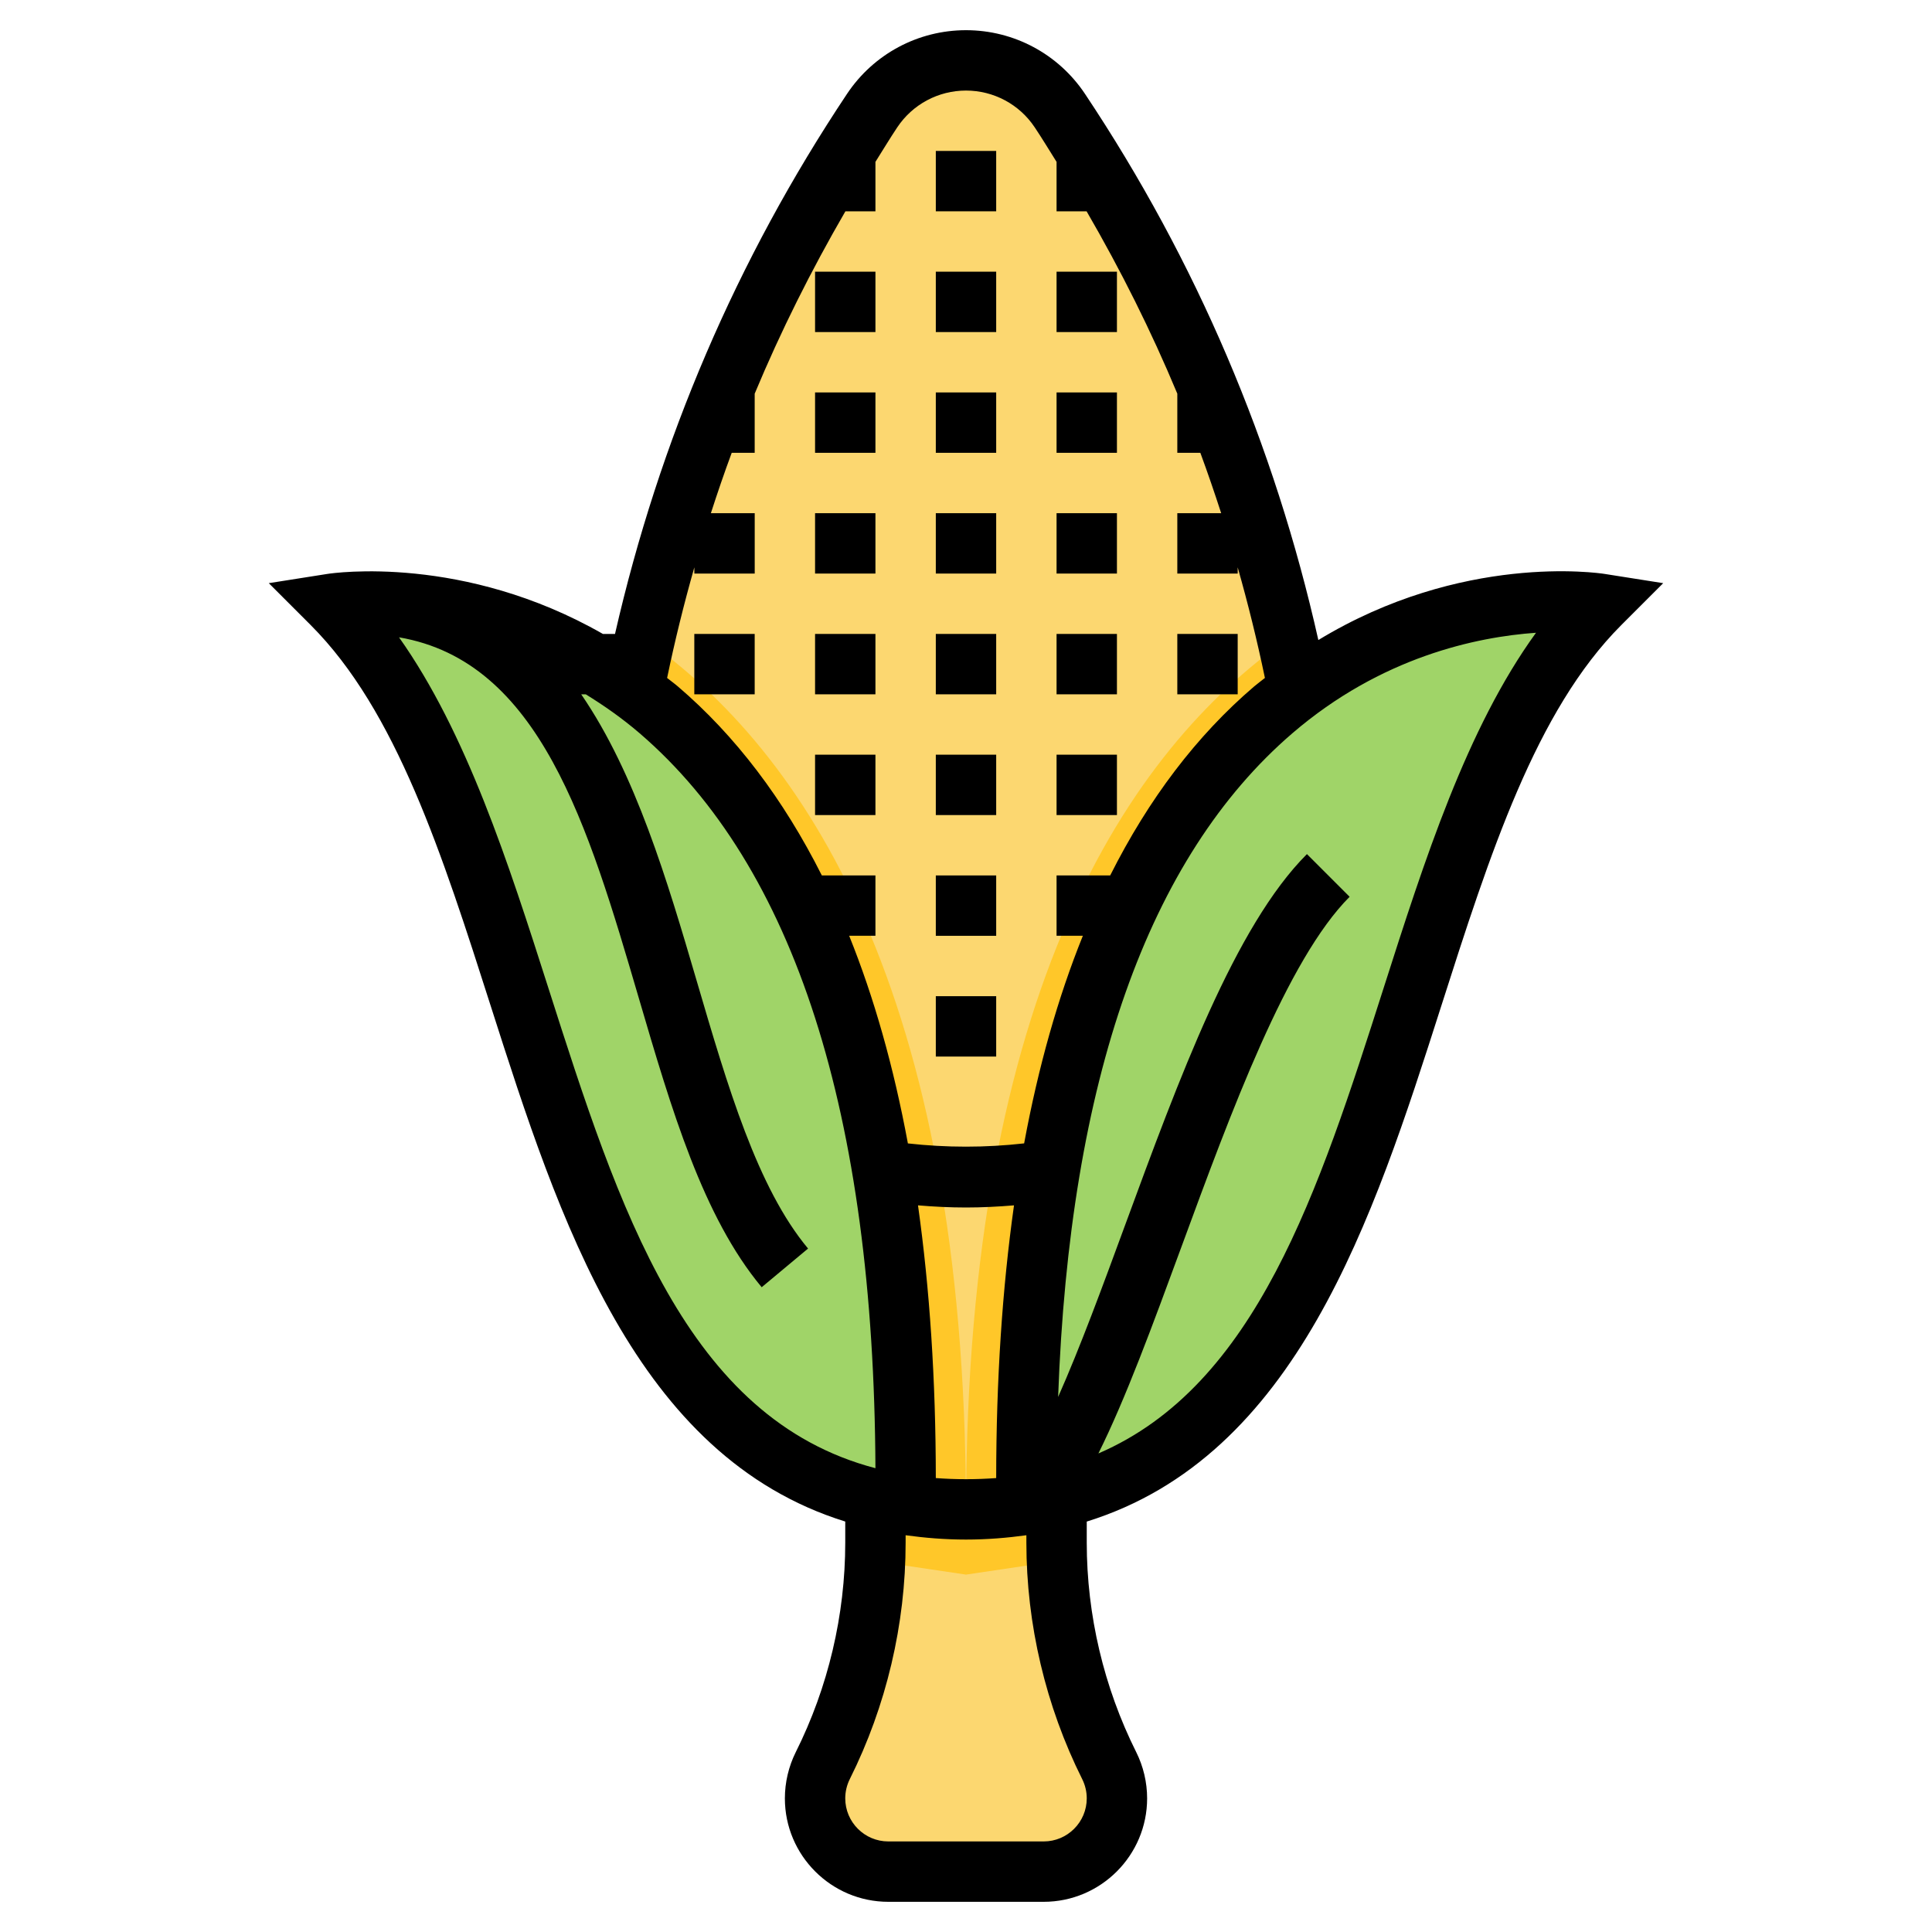
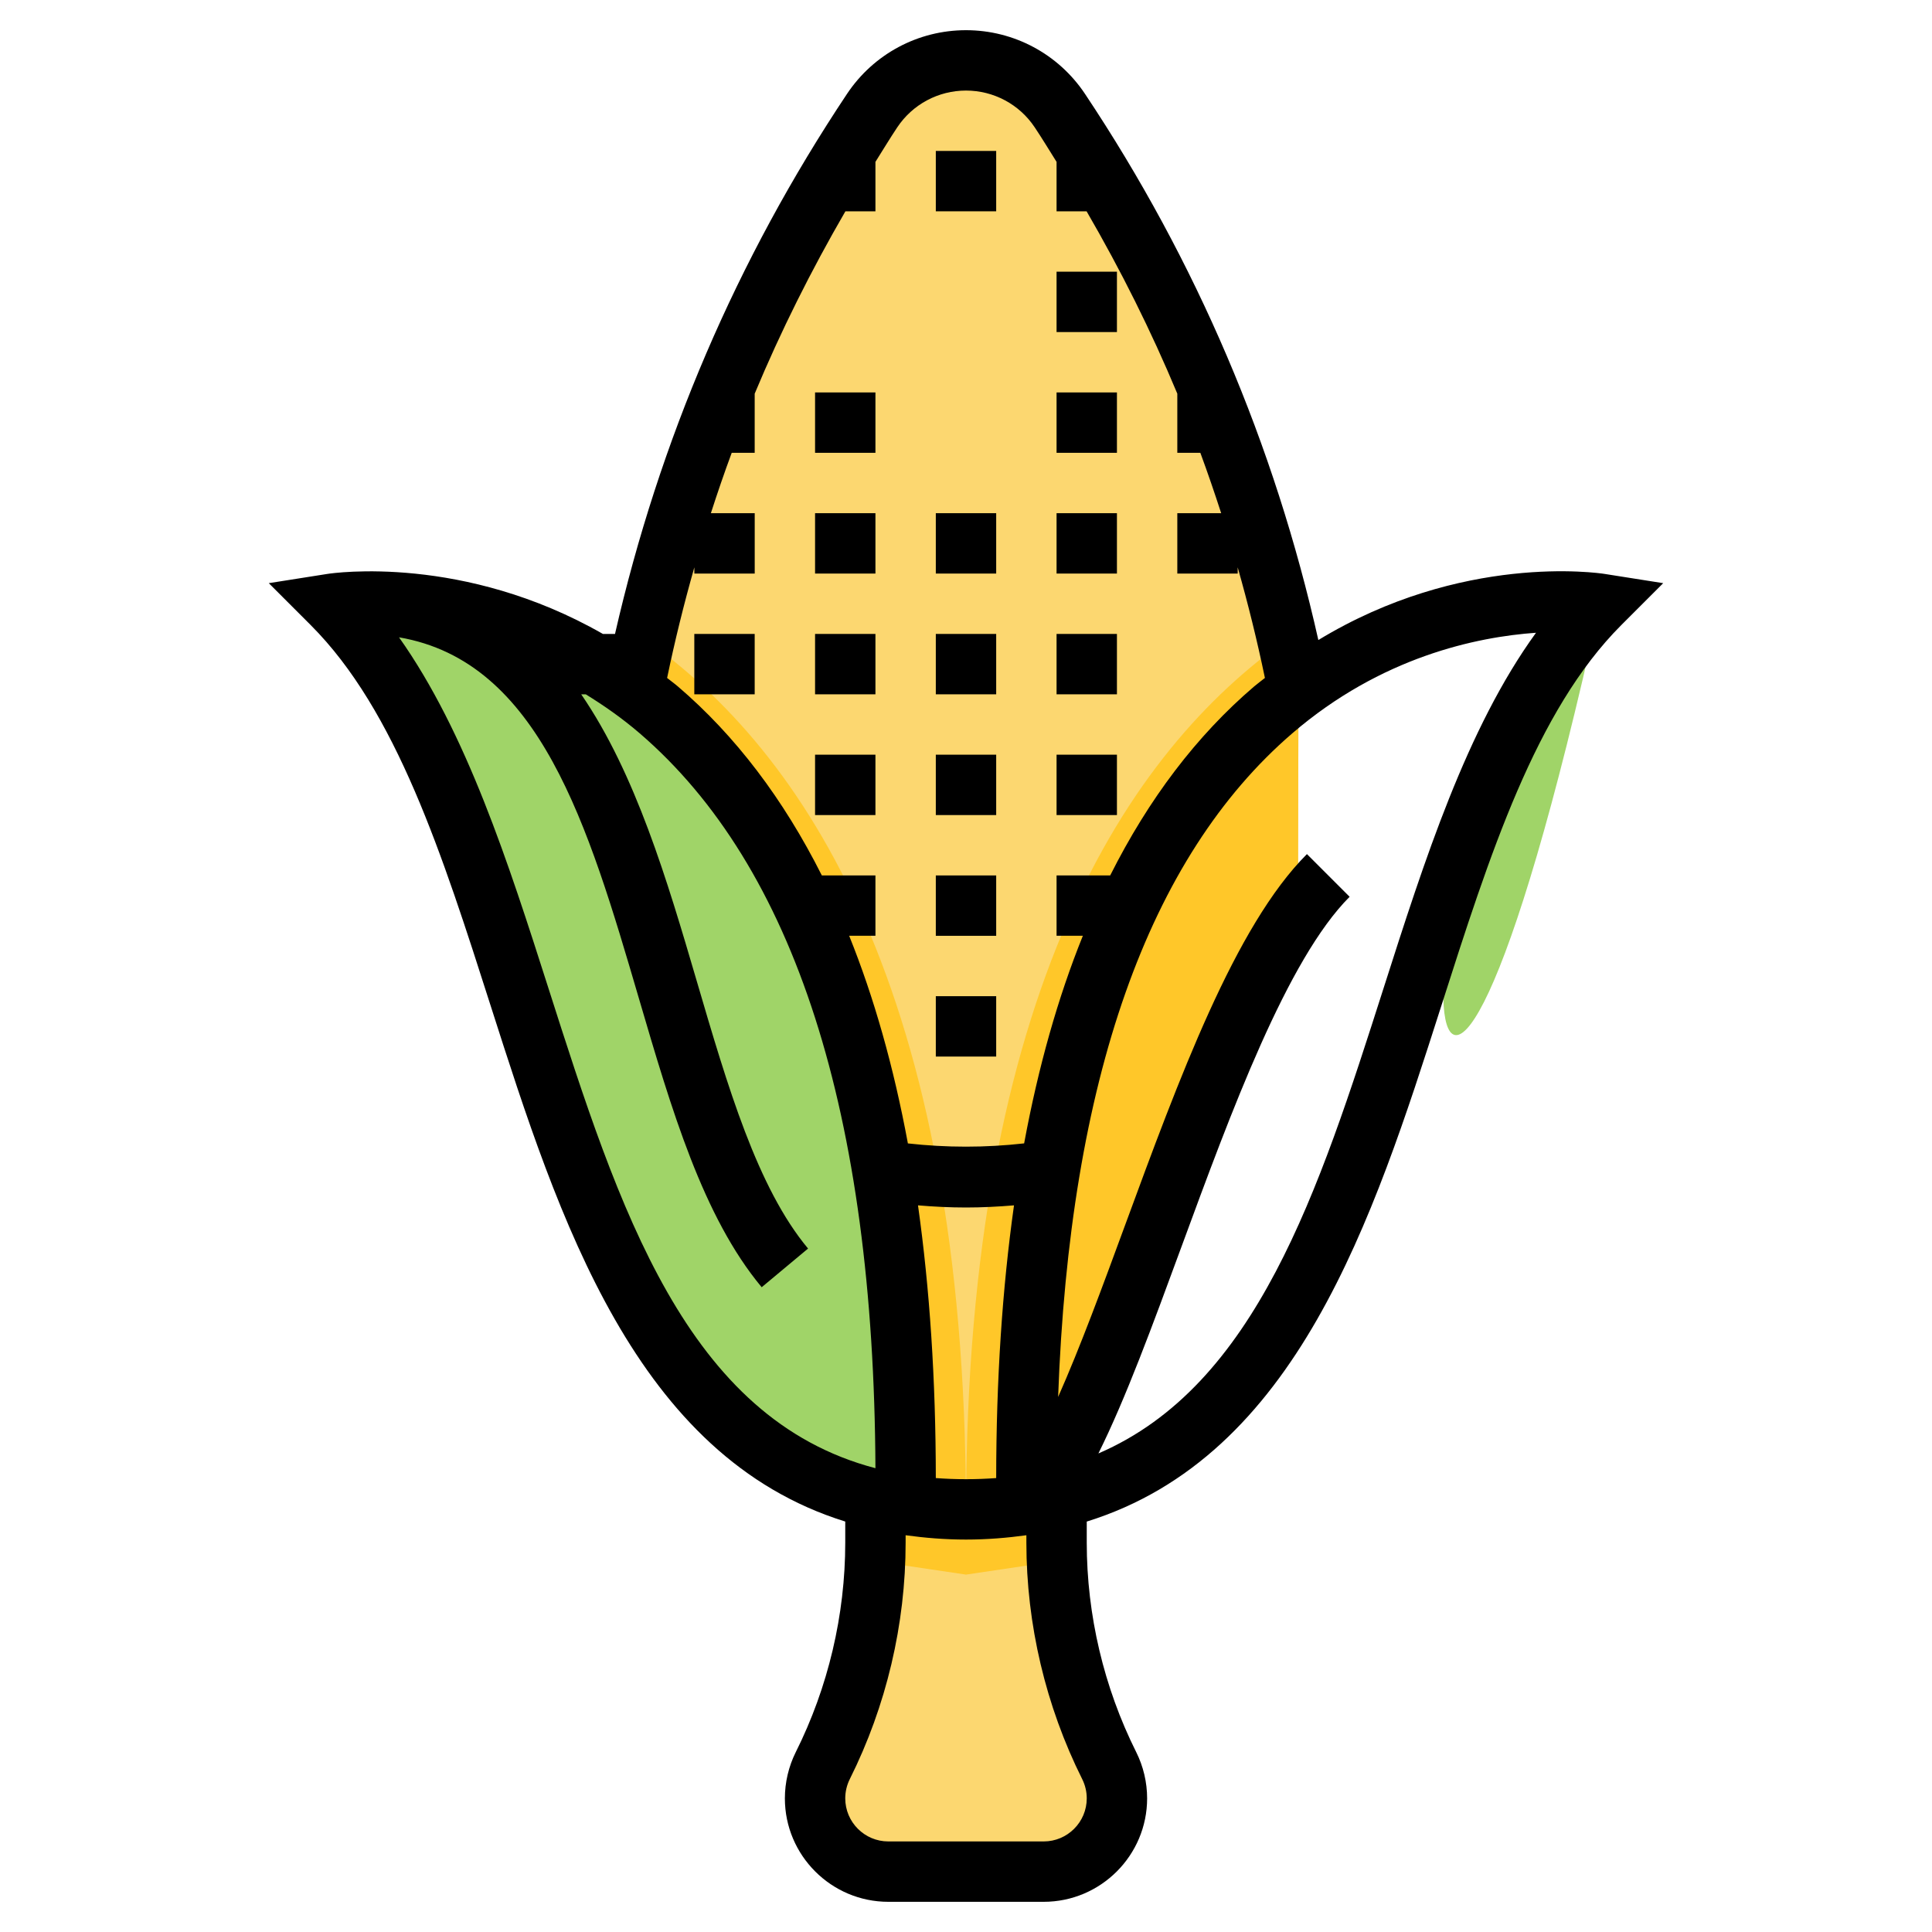
<svg xmlns="http://www.w3.org/2000/svg" id="Layer_1_1_" style="enable-background:new 0 0 64 64;" version="1.1" viewBox="0 0 64 64" xml:space="preserve">
  <g>
    <g>
      <path d="M43,29l0.013-6.148c-1.336-6.822-4.01-13.348-7.903-19.188l0,0C34.416,2.624,33.25,2,32,2    s-2.416,0.624-3.109,1.664l0,0c-3.893,5.84-6.567,12.366-7.903,19.188L21,29l3,10l5,12.101c0,2.564-0.597,5.093-1.744,7.387    C27.088,58.825,27,59.196,27,59.573C27,60.913,28.087,62,29.427,62h5.146C35.913,62,37,60.913,37,59.573    c0-0.377-0.088-0.748-0.256-1.085C35.597,56.194,35,53.665,35,51.101L39,40L43,29z" style="fill:#FCD770;" />
      <path d="M32.003,49.838l-0.005,2.323l2.299-0.341c0.256-0.038,0.49-0.104,0.736-0.154    C35.026,51.477,35,51.29,35,51.101L39,40l4-11l0.013-6.148c-0.11-0.562-0.243-1.119-0.372-1.677    C37.368,24.879,32.037,32.83,32.003,49.838z" style="fill:#FFC729;" />
-       <path d="M53,20c0,0-18.932-1.988-18.997,29.842C46.822,47.938,45.378,27.622,53,20z" style="fill:#A0D468;" />
+       <path d="M53,20C46.822,47.938,45.378,27.622,53,20z" style="fill:#A0D468;" />
      <path d="M29.703,51.82l2.299,0.341l-0.005-2.323c-0.034-17.008-5.365-24.959-10.638-28.663    c-0.128,0.558-0.261,1.115-0.372,1.677L21,29l3,10l5,12.101c0,0.19-0.026,0.377-0.033,0.566    C29.213,51.717,29.447,51.782,29.703,51.82z" style="fill:#FFC729;" />
      <path d="M11,20c7.622,7.622,6.178,27.938,18.997,29.842C29.932,18.012,11,20,11,20z" style="fill:#A0D468;" />
    </g>
    <g>
      <path d="M53.156,19.012c-0.216-0.034-4.737-0.695-9.484,2.19c-1.452-6.472-4.039-12.555-7.73-18.092C35.061,1.789,33.588,1,32,1    s-3.061,0.789-3.941,2.109C24.406,8.589,21.834,14.603,20.373,21h-0.401c-4.615-2.641-8.916-2.021-9.128-1.988l-1.94,0.306    l1.389,1.389c2.835,2.836,4.359,7.599,5.971,12.642C18.52,40.404,21.05,48.243,28,50.403v0.697c0,2.396-0.566,4.796-1.638,6.939    C26.125,58.514,26,59.044,26,59.573C26,61.463,27.538,63,29.427,63h5.146C36.462,63,38,61.463,38,59.573    c0-0.529-0.125-1.06-0.362-1.533C36.566,55.896,36,53.497,36,51.101v-0.697c6.95-2.161,9.48-9.999,11.736-17.055    c1.612-5.042,3.136-9.806,5.971-12.642l1.389-1.389L53.156,19.012z M32,3c0.917,0,1.769,0.456,2.277,1.219    C34.528,4.595,34.76,4.981,35,5.362V7h0.995c1.134,1.954,2.141,3.968,3.005,6.041V15h0.763c0.244,0.661,0.472,1.328,0.69,2H39v2h2    v-0.206c0.343,1.206,0.645,2.428,0.902,3.664c-0.119,0.096-0.238,0.18-0.356,0.281c-1.911,1.633-3.497,3.73-4.769,6.26H35v2h0.871    c-0.827,2.049-1.476,4.343-1.945,6.877c-1.284,0.145-2.576,0.144-3.851,0.001c-0.47-2.535-1.119-4.828-1.945-6.878H29v-2h-1.776    c-1.273-2.53-2.859-4.627-4.769-6.26c-0.118-0.101-0.238-0.185-0.356-0.281c0.257-1.237,0.559-2.458,0.902-3.664V19h2v-2h-1.452    c0.217-0.672,0.445-1.339,0.69-2H25v-1.959c0.864-2.073,1.872-4.086,3.005-6.041H29V5.362c0.24-0.381,0.472-0.767,0.723-1.144    C30.231,3.456,31.083,3,32,3z M33,48.963C32.676,48.987,32.343,49,32,49s-0.676-0.013-1-0.037    c-0.002-3.268-0.202-6.276-0.59-9.034C30.94,39.974,31.471,40,32,40c0.528,0,1.059-0.027,1.59-0.071    C33.202,42.686,33.002,45.695,33,48.963z M18.169,32.74c-1.336-4.179-2.715-8.47-4.951-11.628    c4.661,0.798,6.261,6.214,7.938,11.933c1.095,3.733,2.129,7.259,4.076,9.596l1.536-1.281c-1.681-2.017-2.658-5.349-3.692-8.877    c-0.973-3.318-2.022-6.858-3.822-9.482h0.151c0.596,0.368,1.194,0.782,1.785,1.29c5.13,4.41,7.757,12.6,7.81,24.345    C22.726,46.99,20.504,40.042,18.169,32.74z M35.849,58.935C35.948,59.132,36,59.353,36,59.573C36,60.36,35.36,61,34.573,61h-5.146    C28.64,61,28,60.36,28,59.573c0-0.221,0.052-0.441,0.151-0.639C29.36,56.515,30,53.806,30,51.101v-0.244    C30.636,50.944,31.297,51,32,51s1.364-0.056,2-0.143v0.244C34,53.806,34.64,56.515,35.849,58.935z M45.831,32.74    c-2.153,6.734-4.218,13.157-9.445,15.407c0.901-1.812,1.785-4.217,2.752-6.847c1.641-4.464,3.501-9.523,5.57-11.593l-1.414-1.414    c-2.381,2.38-4.237,7.432-6.033,12.316c-0.734,1.998-1.482,4.03-2.209,5.667c0.378-10.487,2.982-17.878,7.76-21.986    c2.942-2.529,6.099-3.191,8.07-3.329C48.583,24.133,47.188,28.497,45.831,32.74z" />
      <rect height="2" width="2" x="31" y="5" />
-       <rect height="2" width="2" x="27" y="9" />
-       <rect height="2" width="2" x="31" y="9" />
      <rect height="2" width="2" x="35" y="9" />
      <rect height="2" width="2" x="27" y="13" />
-       <rect height="2" width="2" x="31" y="13" />
      <rect height="2" width="2" x="35" y="13" />
      <rect height="2" width="2" x="27" y="17" />
      <rect height="2" width="2" x="31" y="17" />
      <rect height="2" width="2" x="35" y="17" />
      <rect height="2" width="2" x="23" y="21" />
      <rect height="2" width="2" x="27" y="21" />
      <rect height="2" width="2" x="31" y="21" />
      <rect height="2" width="2" x="35" y="21" />
-       <rect height="2" width="2" x="39" y="21" />
      <rect height="2" width="2" x="27" y="25" />
      <rect height="2" width="2" x="31" y="25" />
      <rect height="2" width="2" x="35" y="25" />
      <rect height="2" width="2" x="31" y="29" />
      <rect height="2" width="2" x="31" y="33" />
    </g>
  </g>
</svg>